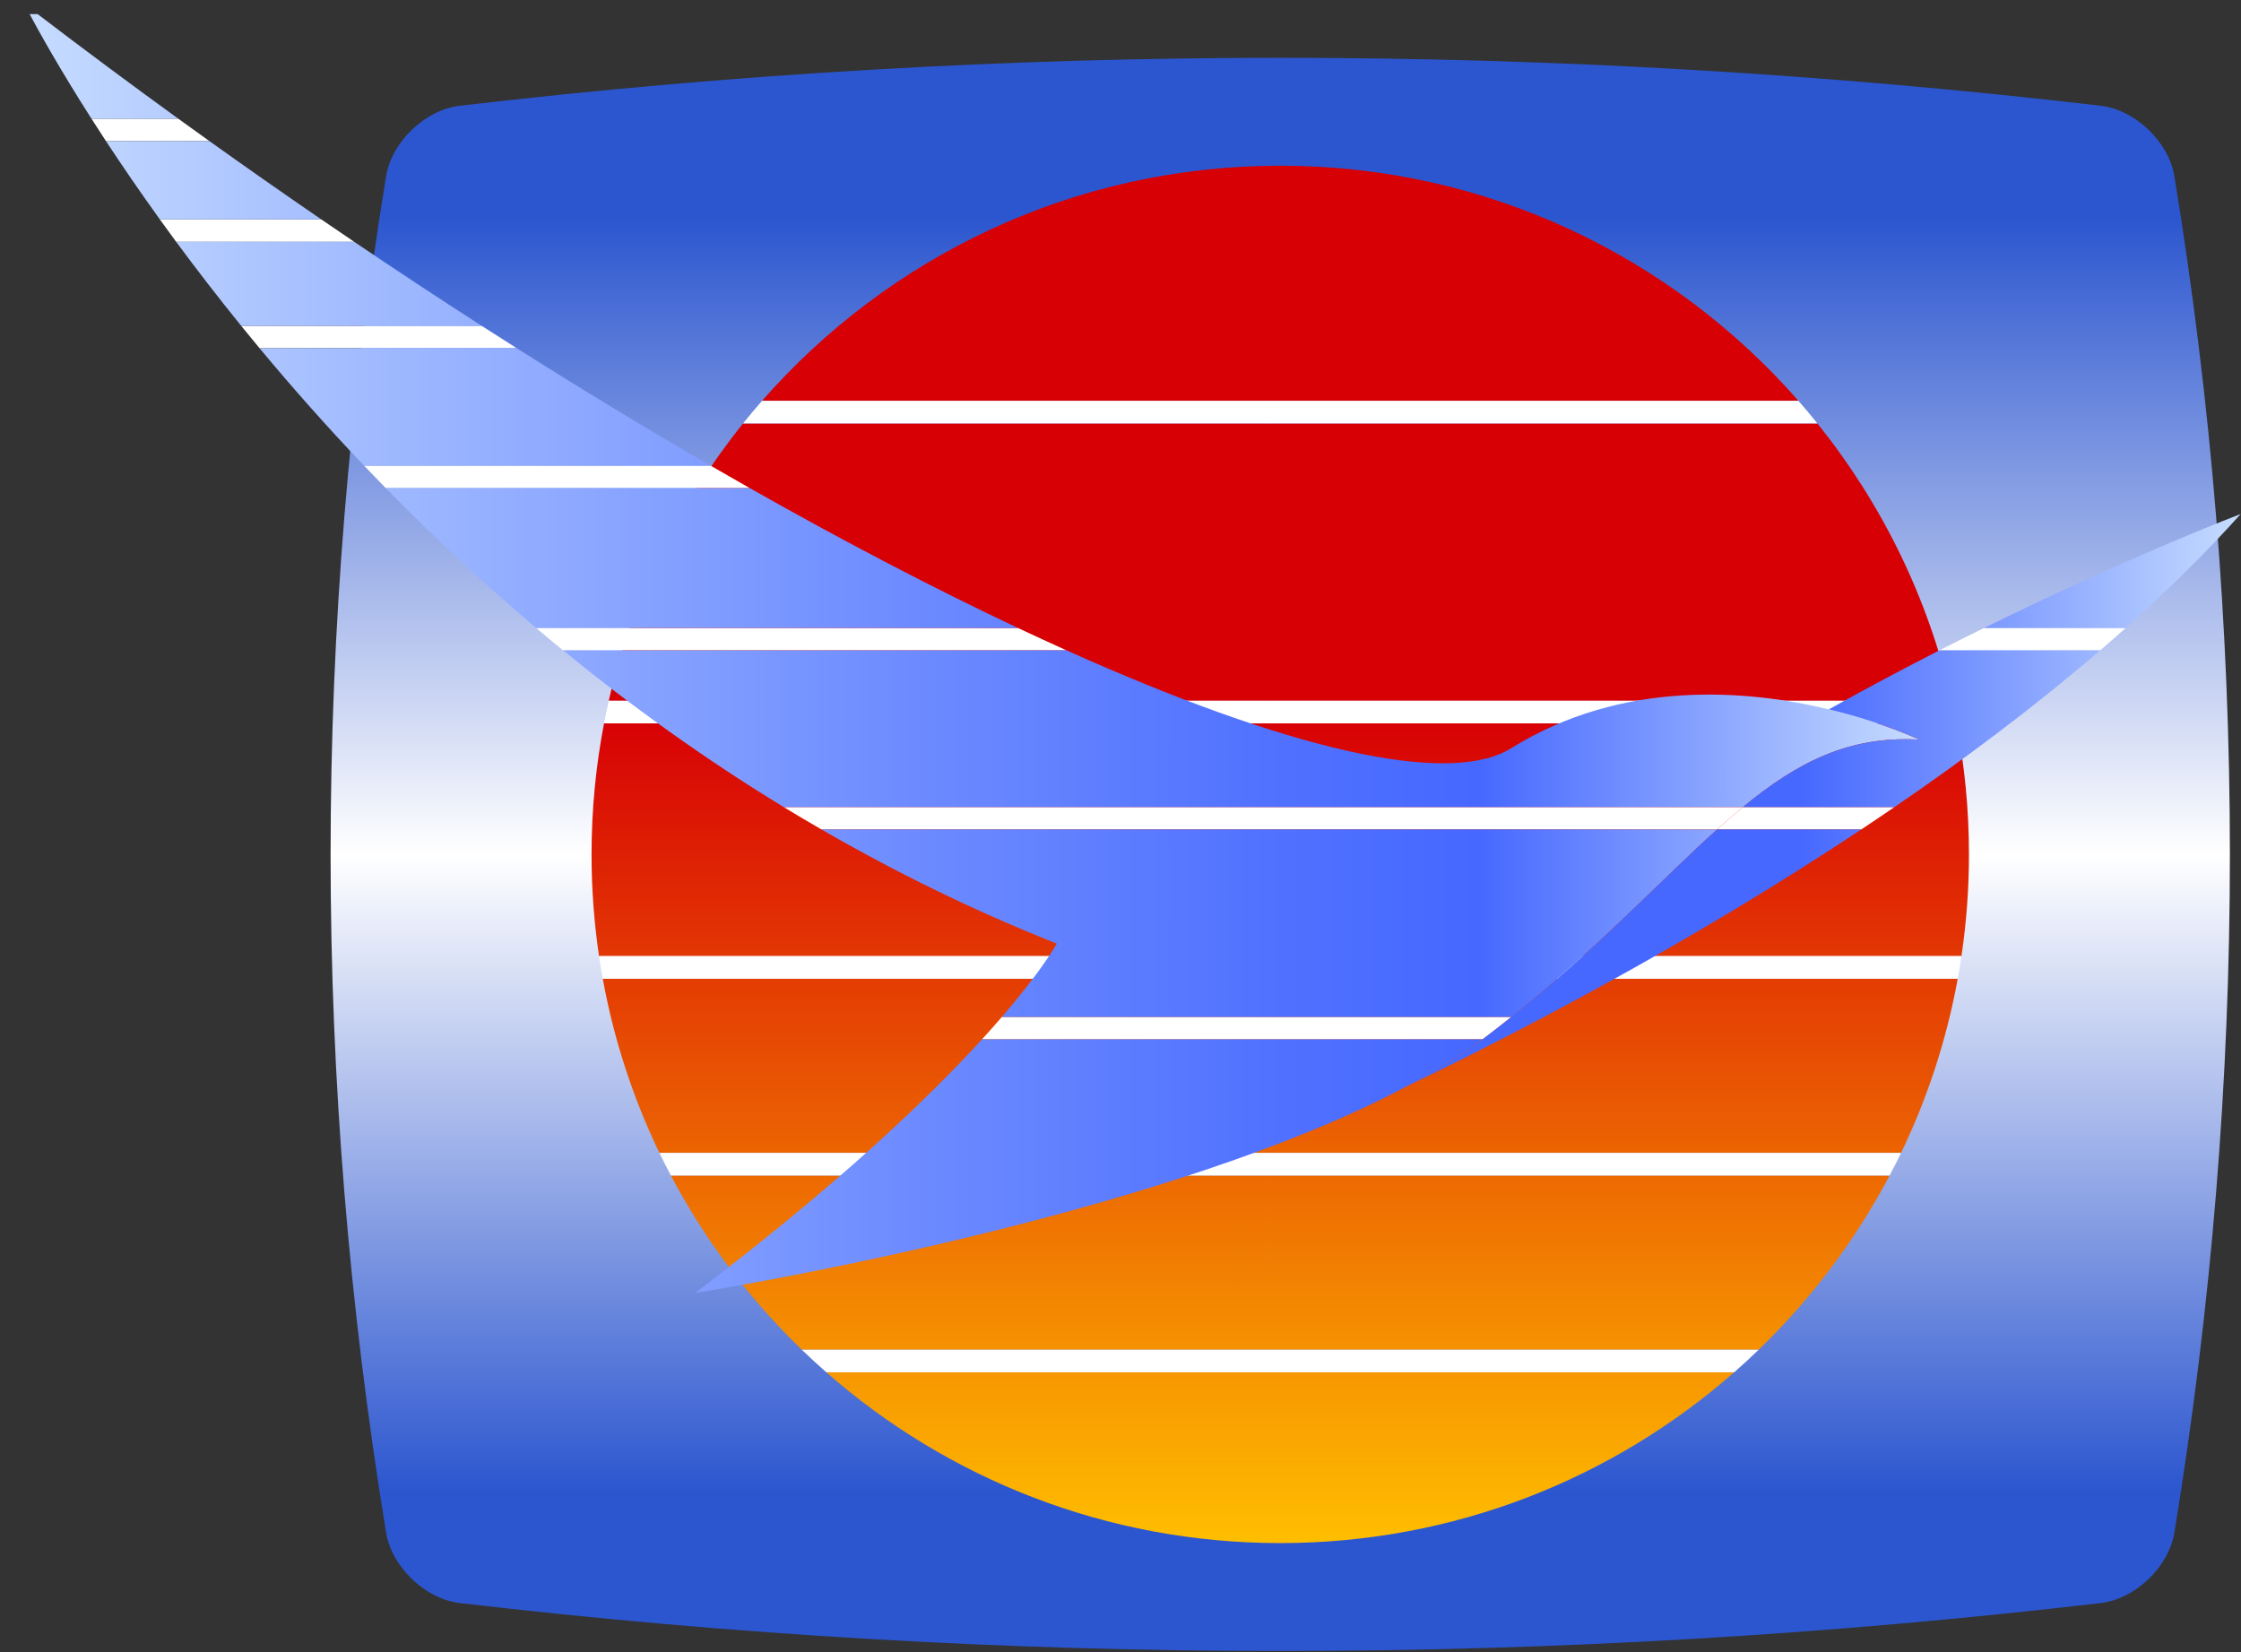
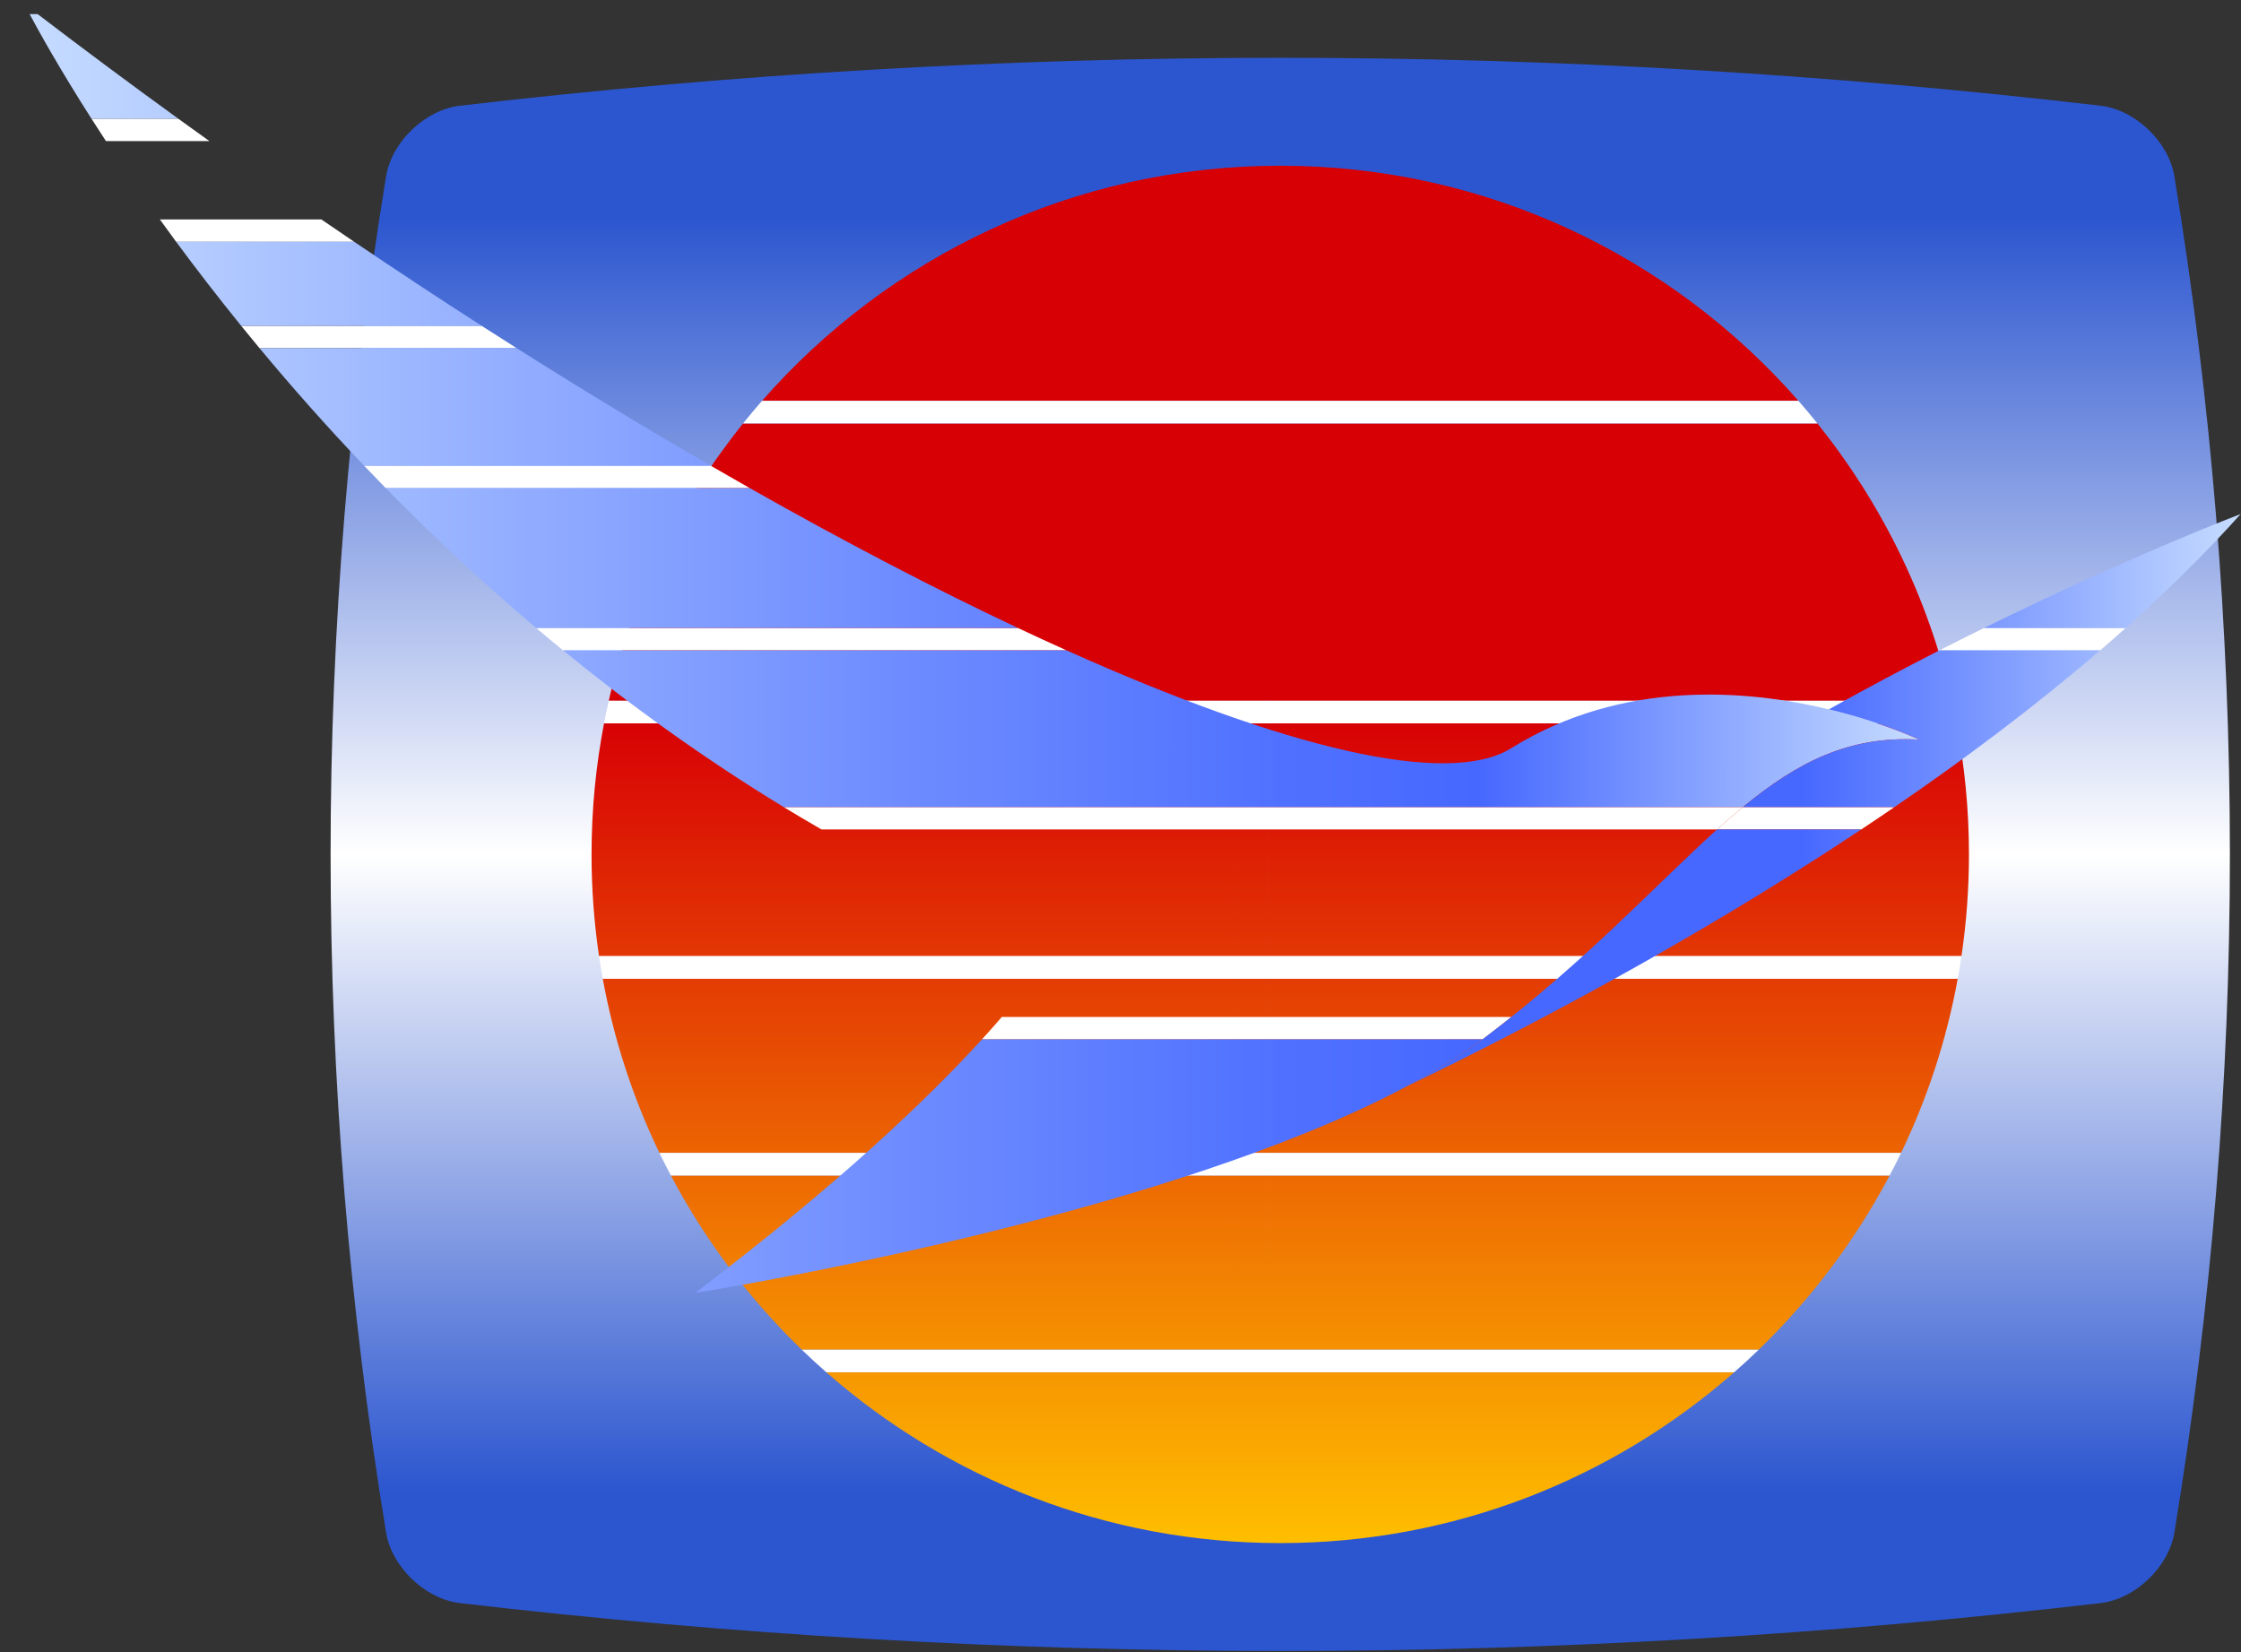
<svg xmlns="http://www.w3.org/2000/svg" version="1.1" id="Layer_1" x="0px" y="0px" width="476px" height="351px" viewBox="0 0 476 351" enable-background="new 0 0 476 351" xml:space="preserve">
  <rect x="0" y="0" width="476" height="351" fill="#333333" stroke="none" />
  <linearGradient id="SVGID_1_" gradientUnits="userSpaceOnUse" x1="271.931" y1="12.28" x2="271.931" y2="350.693">
    <stop offset="0.1" style="stop-color:#2C56CF" />
    <stop offset="0.5" style="stop-color:#FFFFFF" />
    <stop offset="0.9" style="stop-color:#2C56CF" />
  </linearGradient>
  <path fill="url(#SVGID_1_)" d="M461.85,325.549c-1.217,7.32-8.306,14.086-15.621,14.958c-116.198,13.581-232.398,13.581-348.597,0  c-7.317-0.872-14.408-7.638-15.623-14.958c-15.719-96.042-15.719-192.083,0-288.125c1.217-7.319,8.305-14.086,15.623-14.958  c116.199-13.582,232.398-13.582,348.597,0c7.315,0.872,14.407,7.637,15.621,14.958C477.57,133.465,477.57,229.507,461.85,325.549z" />
  <g>
    <linearGradient id="SVGID_2_" gradientUnits="userSpaceOnUse" x1="271.931" y1="35.205" x2="271.931" y2="327.771">
      <stop offset="0.4" style="stop-color:#D70005" />
      <stop offset="1" style="stop-color:#FFBE00" />
    </linearGradient>
    <path fill="url(#SVGID_2_)" d="M170.296,286.688h203.268c11.108-10.734,20.52-23.213,27.798-36.993H142.499   C149.777,263.475,159.187,275.953,170.296,286.688z" />
    <linearGradient id="SVGID_3_" gradientUnits="userSpaceOnUse" x1="271.932" y1="35.199" x2="271.932" y2="327.774">
      <stop offset="0.4" style="stop-color:#D70005" />
      <stop offset="1" style="stop-color:#FFBE00" />
    </linearGradient>
    <path fill="url(#SVGID_3_)" d="M125.646,181.486c0,7.343,0.547,14.557,1.592,21.609h289.388c1.042-7.053,1.592-14.267,1.592-21.609   c0-9.519-0.92-18.822-2.658-27.834H128.301C126.565,162.664,125.646,171.968,125.646,181.486z" />
    <linearGradient id="SVGID_4_" gradientUnits="userSpaceOnUse" x1="271.931" y1="35.201" x2="271.931" y2="327.773">
      <stop offset="0.4" style="stop-color:#D70005" />
      <stop offset="1" style="stop-color:#FFBE00" />
    </linearGradient>
    <path fill="url(#SVGID_4_)" d="M140.064,244.893h263.731c5.573-11.567,9.663-23.981,12.036-36.995H128.029   C130.403,220.911,134.492,233.325,140.064,244.893z" />
    <linearGradient id="SVGID_5_" gradientUnits="userSpaceOnUse" x1="271.932" y1="35.196" x2="271.932" y2="327.773">
      <stop offset="0.4" style="stop-color:#D70005" />
      <stop offset="1" style="stop-color:#FFBE00" />
    </linearGradient>
    <path fill="url(#SVGID_5_)" d="M271.93,327.772c36.939,0,70.676-13.698,96.422-36.283H175.511   C201.256,314.074,234.992,327.772,271.93,327.772z" />
    <linearGradient id="SVGID_6_" gradientUnits="userSpaceOnUse" x1="271.93" y1="35.2" x2="271.93" y2="327.774">
      <stop offset="0.4" style="stop-color:#D70005" />
      <stop offset="1" style="stop-color:#FFBE00" />
    </linearGradient>
    <path fill="url(#SVGID_6_)" d="M271.93,35.2c-43.887,0-83.254,19.333-110.068,49.94h220.137   C355.187,54.533,315.817,35.2,271.93,35.2z" />
    <linearGradient id="SVGID_7_" gradientUnits="userSpaceOnUse" x1="271.93" y1="35.2" x2="271.93" y2="327.772">
      <stop offset="0.4" style="stop-color:#D70005" />
      <stop offset="1" style="stop-color:#FFBE00" />
    </linearGradient>
    <path fill="url(#SVGID_7_)" d="M386.022,89.941H157.836c-13.615,16.949-23.538,36.99-28.533,58.91h285.252   C409.562,126.932,399.641,106.89,386.022,89.941z" />
    <path fill="#FFFFFF" d="M381.998,85.14H161.861c-1.375,1.571-2.716,3.172-4.025,4.801h228.186   C384.715,88.312,383.376,86.711,381.998,85.14z" />
    <path fill="#FFFFFF" d="M129.303,148.851c-0.362,1.59-0.692,3.193-1.002,4.801h287.257c-0.31-1.608-0.638-3.211-1.003-4.801   H129.303z" />
    <path fill="#FFFFFF" d="M128.029,207.897h287.803c0.29-1.592,0.553-3.193,0.793-4.802H127.237   C127.476,204.704,127.739,206.306,128.029,207.897z" />
    <path fill="#FFFFFF" d="M142.499,249.694h258.863c0.837-1.586,1.655-3.183,2.434-4.802H140.064   C140.845,246.512,141.663,248.108,142.499,249.694z" />
    <path fill="#FFFFFF" d="M175.511,291.489h192.841c1.776-1.56,3.514-3.16,5.213-4.802H170.296   C171.996,288.329,173.734,289.93,175.511,291.489z" />
  </g>
  <g>
    <path fill="#FFFFFF" d="M208.58,220.768h106.303l-0.001,0.001h0.001c0.281-0.209,0.57-0.417,0.847-0.627   c1.817-1.382,3.565-2.757,5.284-4.129H212.799C211.521,217.497,210.118,219.081,208.58,220.768z" />
    <path fill="#FFFFFF" d="M174.494,176.188h0.001C174.495,176.188,174.494,176.188,174.494,176.188l190.217-0.001l-0.001,0.001h0.002   c1.854-1.671,3.681-3.262,5.491-4.755h-203.74C169.103,173.043,171.787,174.624,174.494,176.188z" />
    <path fill="#FFFFFF" d="M216.215,133.393L216.215,133.393H113.878c1.882,1.591,3.792,3.176,5.725,4.755h106.941   C223.163,136.628,219.719,135.043,216.215,133.393z" />
    <path fill="#FFFFFF" d="M150.944,98.918H77.33c1.506,1.582,3.044,3.167,4.599,4.755h77.313   C156.496,102.118,153.727,100.527,150.944,98.918z" />
    <path fill="#FFFFFF" d="M102.286,69.199H51.221c1.275,1.573,2.571,3.156,3.899,4.755h54.618   C107.263,72.388,104.777,70.799,102.286,69.199z" />
    <path fill="#FFFFFF" d="M68.257,46.612H33.958c1.123,1.561,2.273,3.143,3.463,4.755h37.821   C72.918,49.795,70.59,48.21,68.257,46.612z" />
    <path fill="#FFFFFF" d="M37.868,25.214h-18.44c0.976,1.53,2,3.113,3.078,4.755h21.971C42.275,28.395,40.073,26.81,37.868,25.214z" />
    <linearGradient id="SVGID_8_" gradientUnits="userSpaceOnUse" x1="5.17" y1="60.283" x2="407.65" y2="60.283">
      <stop offset="0" style="stop-color:#C6DCFF" />
      <stop offset="0.195" style="stop-color:#9EB8FF" />
      <stop offset="0.455" style="stop-color:#6F8DFF" />
      <stop offset="0.654" style="stop-color:#5172FF" />
      <stop offset="0.767" style="stop-color:#4668FF" />
      <stop offset="1" style="stop-color:#C6DCFF" />
    </linearGradient>
    <path fill="url(#SVGID_8_)" d="M75.243,51.367H37.421c4.184,5.669,8.786,11.645,13.8,17.832h51.064   C93.364,63.469,84.339,57.518,75.243,51.367z" />
    <linearGradient id="SVGID_9_" gradientUnits="userSpaceOnUse" x1="5.17" y1="118.533" x2="407.65" y2="118.533">
      <stop offset="0" style="stop-color:#C6DCFF" />
      <stop offset="0.195" style="stop-color:#9EB8FF" />
      <stop offset="0.455" style="stop-color:#6F8DFF" />
      <stop offset="0.654" style="stop-color:#5172FF" />
      <stop offset="0.767" style="stop-color:#4668FF" />
      <stop offset="1" style="stop-color:#C6DCFF" />
    </linearGradient>
    <path fill="url(#SVGID_9_)" d="M159.242,103.673H81.929c9.703,9.909,20.352,19.916,31.949,29.719h102.336   C198.565,125.076,179.423,115.108,159.242,103.673z" />
    <linearGradient id="SVGID_10_" gradientUnits="userSpaceOnUse" x1="5.17" y1="247.701" x2="407.65" y2="247.701">
      <stop offset="0" style="stop-color:#C6DCFF" />
      <stop offset="0.195" style="stop-color:#9EB8FF" />
      <stop offset="0.455" style="stop-color:#6F8DFF" />
      <stop offset="0.654" style="stop-color:#5172FF" />
      <stop offset="0.767" style="stop-color:#4668FF" />
      <stop offset="1" style="stop-color:#C6DCFF" />
    </linearGradient>
    <path fill="url(#SVGID_10_)" d="M208.58,220.768h-0.001c-11.505,12.611-30.52,30.818-60.931,53.867   c0,0,74.829-11.734,129.558-33.924c0,0-0.002,0-0.002,0.006c0,0,0.053-0.023,0.137-0.061c7.641-3.102,14.891-6.406,21.484-9.914   c5.946-3.166,11.36-6.487,16.058-9.974L208.58,220.768C208.579,220.769,208.579,220.768,208.58,220.768z" />
    <rect x="261.73" y="167.616" fill="#FFFFFF" width="0.001" height="106.303" />
    <linearGradient id="SVGID_11_" gradientUnits="userSpaceOnUse" x1="5.17" y1="220.768" x2="407.65" y2="220.768">
      <stop offset="0" style="stop-color:#C6DCFF" />
      <stop offset="0.195" style="stop-color:#9EB8FF" />
      <stop offset="0.455" style="stop-color:#6F8DFF" />
      <stop offset="0.654" style="stop-color:#5172FF" />
      <stop offset="0.767" style="stop-color:#4668FF" />
      <stop offset="1" style="stop-color:#C6DCFF" />
    </linearGradient>
    <rect x="261.73" y="167.616" fill="url(#SVGID_11_)" width="0.001" height="106.303" />
    <linearGradient id="SVGID_12_" gradientUnits="userSpaceOnUse" x1="5.17" y1="38.29" x2="407.65" y2="38.29">
      <stop offset="0" style="stop-color:#C6DCFF" />
      <stop offset="0.195" style="stop-color:#9EB8FF" />
      <stop offset="0.455" style="stop-color:#6F8DFF" />
      <stop offset="0.654" style="stop-color:#5172FF" />
      <stop offset="0.767" style="stop-color:#4668FF" />
      <stop offset="1" style="stop-color:#C6DCFF" />
    </linearGradient>
-     <path fill="url(#SVGID_12_)" d="M44.477,29.969H22.505c3.33,5.072,7.148,10.661,11.453,16.643h34.299   C60.37,41.208,52.438,35.662,44.477,29.969z" />
    <linearGradient id="SVGID_13_" gradientUnits="userSpaceOnUse" x1="5.17" y1="86.436" x2="407.65" y2="86.436">
      <stop offset="0" style="stop-color:#C6DCFF" />
      <stop offset="0.195" style="stop-color:#9EB8FF" />
      <stop offset="0.455" style="stop-color:#6F8DFF" />
      <stop offset="0.654" style="stop-color:#5172FF" />
      <stop offset="0.767" style="stop-color:#4668FF" />
      <stop offset="1" style="stop-color:#C6DCFF" />
    </linearGradient>
    <path fill="url(#SVGID_13_)" d="M109.738,73.954H55.121c6.713,8.078,14.11,16.463,22.209,24.964h73.614   C137.577,91.188,123.803,82.854,109.738,73.954z" />
    <linearGradient id="SVGID_14_" gradientUnits="userSpaceOnUse" x1="5.17" y1="154.791" x2="407.65" y2="154.791">
      <stop offset="0" style="stop-color:#C6DCFF" />
      <stop offset="0.195" style="stop-color:#9EB8FF" />
      <stop offset="0.455" style="stop-color:#6F8DFF" />
      <stop offset="0.654" style="stop-color:#5172FF" />
      <stop offset="0.767" style="stop-color:#4668FF" />
      <stop offset="1" style="stop-color:#C6DCFF" />
    </linearGradient>
    <path fill="url(#SVGID_14_)" d="M388.455,150.676c-17.383-4.179-43.818-6.452-67.492,8.268   c-13.373,8.315-47.992,0.053-94.418-20.797H119.604c14.249,11.641,29.854,22.915,46.859,33.286h203.74   c11.555-9.522,22.594-15.199,37.447-14.326C407.65,157.108,400.07,153.467,388.455,150.676z" />
    <linearGradient id="SVGID_15_" gradientUnits="userSpaceOnUse" x1="5.17" y1="196.1" x2="407.65" y2="196.1">
      <stop offset="0" style="stop-color:#C6DCFF" />
      <stop offset="0.195" style="stop-color:#9EB8FF" />
      <stop offset="0.455" style="stop-color:#6F8DFF" />
      <stop offset="0.654" style="stop-color:#5172FF" />
      <stop offset="0.767" style="stop-color:#4668FF" />
      <stop offset="1" style="stop-color:#C6DCFF" />
    </linearGradient>
-     <path fill="url(#SVGID_15_)" d="M224.468,200.441c0,0-2.895,5.389-11.669,15.57h108.215c18.706-14.928,31.813-29.104,43.696-39.823   H174.495C190.046,185.179,206.69,193.393,224.468,200.441z" />
    <rect x="269.601" y="81.081" fill="#FFFFFF" width="0.002" height="190.215" />
    <linearGradient id="SVGID_16_" gradientUnits="userSpaceOnUse" x1="5.17" y1="176.188" x2="407.65" y2="176.188">
      <stop offset="0" style="stop-color:#C6DCFF" />
      <stop offset="0.195" style="stop-color:#9EB8FF" />
      <stop offset="0.455" style="stop-color:#6F8DFF" />
      <stop offset="0.654" style="stop-color:#5172FF" />
      <stop offset="0.767" style="stop-color:#4668FF" />
      <stop offset="1" style="stop-color:#C6DCFF" />
    </linearGradient>
    <rect x="269.601" y="81.081" fill="url(#SVGID_16_)" width="0.002" height="190.215" />
    <linearGradient id="SVGID_17_" gradientUnits="userSpaceOnUse" x1="5.17" y1="14.107" x2="407.65" y2="14.107">
      <stop offset="0" style="stop-color:#C6DCFF" />
      <stop offset="0.195" style="stop-color:#9EB8FF" />
      <stop offset="0.455" style="stop-color:#6F8DFF" />
      <stop offset="0.654" style="stop-color:#5172FF" />
      <stop offset="0.767" style="stop-color:#4668FF" />
      <stop offset="1" style="stop-color:#C6DCFF" />
    </linearGradient>
    <path fill="url(#SVGID_17_)" d="M8,3H6.296c1.907,3.578,6.26,11.448,13.131,22.214h18.44C27.93,18.021,17.96,10.605,8,3z" />
  </g>
  <g>
    <path fill="#FFFFFF" d="M364.713,176.188h30.625c2.352-1.563,4.704-3.147,7.053-4.754h-32.188   C368.393,172.926,366.566,174.516,364.713,176.188z" />
    <path fill="#FFFFFF" d="M411.937,138.147h34.146c1.829-1.572,3.639-3.157,5.427-4.754h-30.087   C418.333,134.914,415.167,136.5,411.937,138.147z" />
    <path fill="none" d="M364.713,176.188c-12.976,11.704-27.391,27.53-48.983,43.954c-4.886,3.715-10.602,7.246-16.905,10.601   c22.451-10.82,59.424-29.909,96.514-54.555H364.713z" />
    <linearGradient id="SVGID_18_" gradientUnits="userSpaceOnUse" x1="298.824" y1="203.465" x2="475.937" y2="203.465">
      <stop offset="0.472" style="stop-color:#4668FF" />
      <stop offset="1" style="stop-color:#C6DCFF" />
    </linearGradient>
    <path fill="url(#SVGID_18_)" d="M364.713,176.188c-12.976,11.704-27.391,27.53-48.983,43.954   c-4.886,3.715-10.602,7.246-16.905,10.601c22.451-10.82,59.424-29.909,96.514-54.555H364.713z" />
    <path fill="none" d="M451.509,133.393c8.739-7.802,16.971-15.888,24.428-24.213c0,0-23.247,8.813-54.515,24.213H451.509z" />
    <linearGradient id="SVGID_19_" gradientUnits="userSpaceOnUse" x1="298.824" y1="121.286" x2="475.937" y2="121.286">
      <stop offset="0.472" style="stop-color:#4668FF" />
      <stop offset="1" style="stop-color:#C6DCFF" />
    </linearGradient>
    <path fill="url(#SVGID_19_)" d="M451.509,133.393c8.739-7.802,16.971-15.888,24.428-24.213c0,0-23.247,8.813-54.515,24.213H451.509   z" />
    <path fill="none" d="M388.456,150.676c11.614,2.791,19.195,6.432,19.195,6.432c-14.854-0.874-25.893,4.803-37.448,14.326h32.188   c15.016-10.271,29.896-21.427,43.691-33.287h-34.146C404.394,141.994,396.506,146.179,388.456,150.676z" />
    <linearGradient id="SVGID_20_" gradientUnits="userSpaceOnUse" x1="298.824" y1="154.79" x2="475.937" y2="154.79">
      <stop offset="0.472" style="stop-color:#4668FF" />
      <stop offset="1" style="stop-color:#C6DCFF" />
    </linearGradient>
    <path fill="url(#SVGID_20_)" d="M388.456,150.676c11.614,2.791,19.195,6.432,19.195,6.432   c-14.854-0.874-25.893,4.803-37.448,14.326h32.188c15.016-10.271,29.896-21.427,43.691-33.287h-34.146   C404.394,141.994,396.506,146.179,388.456,150.676z" />
  </g>
</svg>